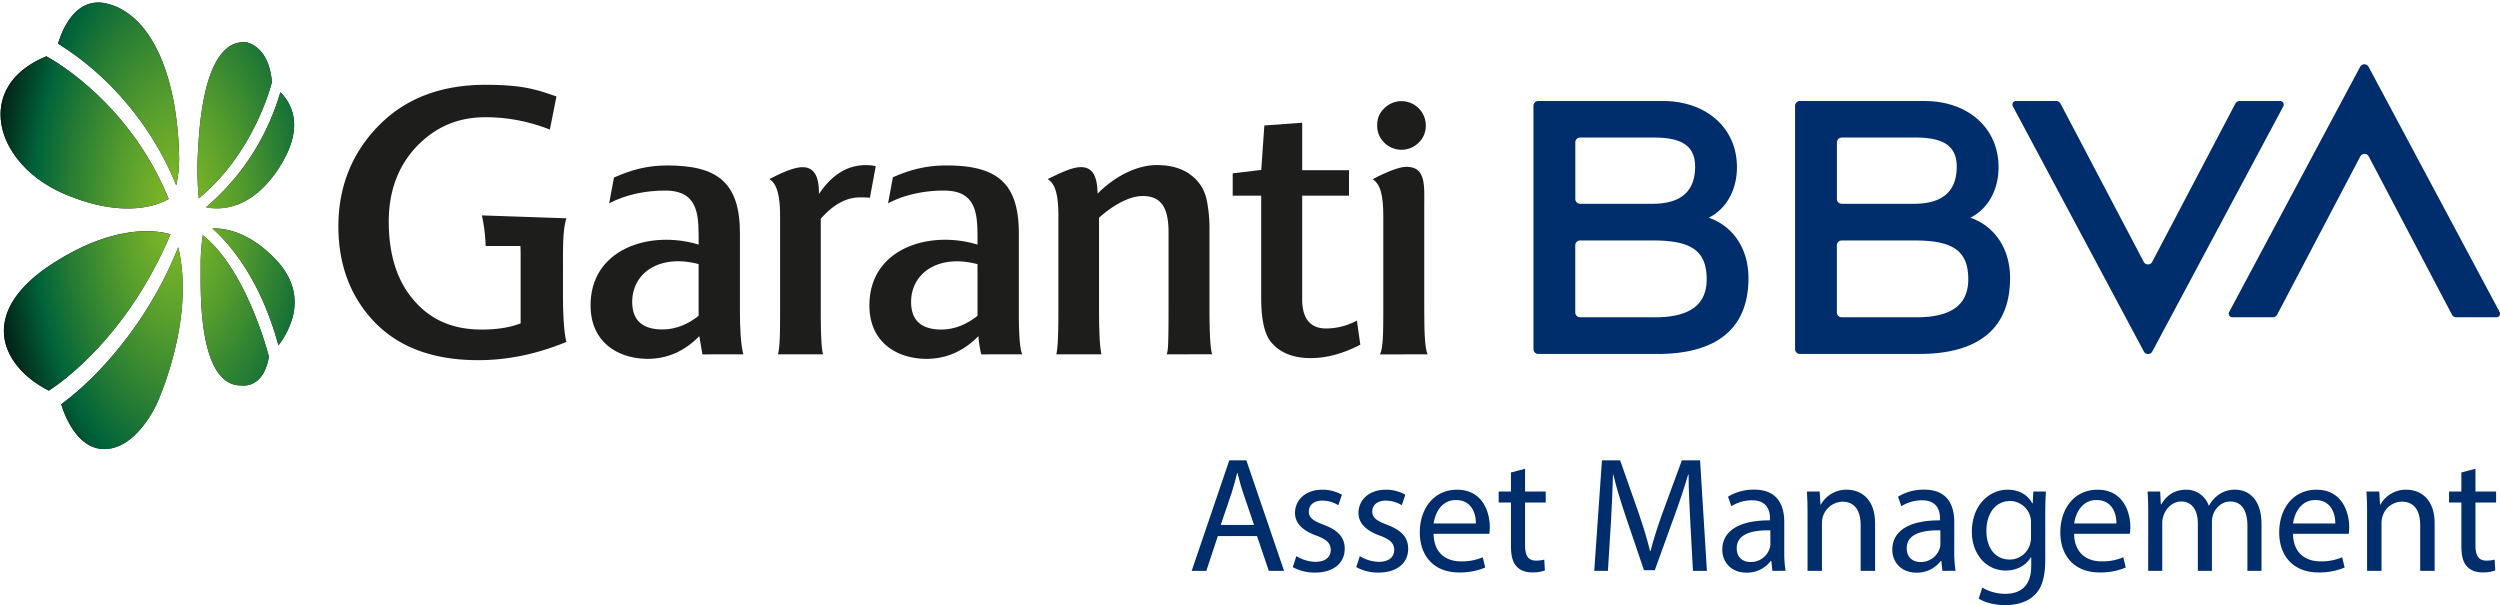
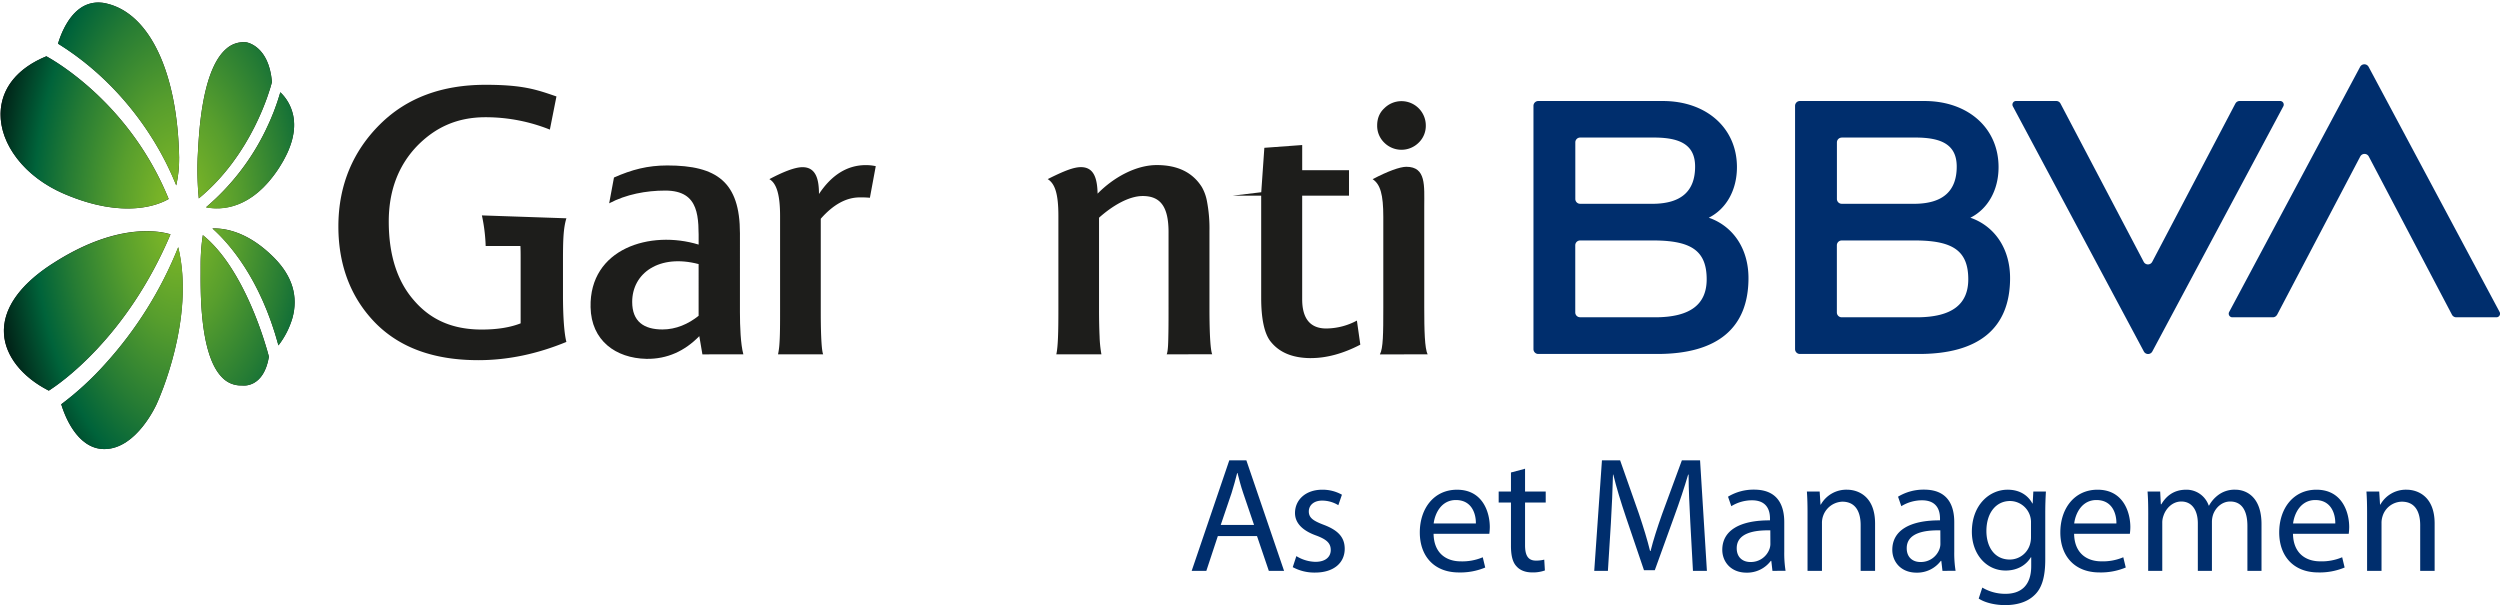
<svg xmlns="http://www.w3.org/2000/svg" viewBox="0 0 1462.93 354.1">
  <defs>
    <style>.cls-1{fill:none;}.cls-2{fill:#002e6d;}.cls-3{fill:#1d1d1b;}.cls-4{clip-path:url(#clip-path);}.cls-5{fill:url(#degrade_3);}</style>
    <clipPath id="clip-path" transform="translate(0.34 1.49)">
      <path class="cls-1" d="M61.21,211.5A178.24,178.24,0,0,1,35.5,235.09c1.65,5.51,8.94,26.2,25.21,26.2,19.07,0,30.7-26.51,30.81-26.78a.45.45,0,0,1,0-.1h0a.16.16,0,0,1,0,.06l.07-.12,0,.06c.93-2,22.5-49.72,12.38-91.31A227.19,227.19,0,0,1,61.21,211.5m55.85-57.19v3.52c-.06,13.34-.24,48.75,12.61,61.57A15.14,15.14,0,0,0,141,224.07a.83.83,0,0,1,.25,0h.11c.51.08,12.54,1.64,15.66-16.83-1.56-6-14-51.26-38.66-71.13a113.89,113.89,0,0,0-1.28,18.17M29.77,153.2C10.69,165.65,1.07,179.74,2,194c.81,12.82,10.6,25.16,26.21,33.1,6.14-3.89,45.42-30.56,71.21-91.44a48.51,48.51,0,0,0-13.9-1.81c-12.3,0-31.42,3.56-55.71,19.39m94.18-21c9.14,8.11,27.94,28.77,38.62,68.42a48.49,48.49,0,0,0,8.18-16c3.52-12.69-.07-24.54-10.67-35.24-14.3-14.43-27.29-17.21-35.17-17.21h-1m31.26-57.62a138.36,138.36,0,0,1-35,45.29c8.51,1.69,26.66,1.59,42.67-23,7.49-11.52,10.27-22,8.28-31.09A26,26,0,0,0,163.7,52.5a132.32,132.32,0,0,1-8.49,22M0,65C-.12,73.8,3.19,82.87,9.59,91.2c6.7,8.72,16.3,15.91,27.76,20.81,35.81,15.28,56,5.88,61,2.94C76,60,33.21,35,26.81,31.45,9.74,38.45.21,50.34,0,65M131.9,27.23c-14,12.36-15.79,48.14-16.48,61.61l-.13,2.47a172.62,172.62,0,0,0,.7,23.31c31-25.53,41.53-63.15,42.8-68.08C157,25.22,144.06,23.29,143.56,23.22s-.85,0-1.26,0a15.17,15.17,0,0,0-10.4,4.05M47.52,2.73C39,8.06,34.87,19.73,33.61,24.06c28.3,17.55,46.16,40.71,56.18,57.09a171.27,171.27,0,0,1,13,25.84,70.66,70.66,0,0,0,1.69-16C103.6,41.26,87.41,6.64,62.25.63A22.32,22.32,0,0,0,57.09,0a17.77,17.77,0,0,0-9.57,2.73" />
    </clipPath>
    <radialGradient id="degrade_3" cx="-238.36" cy="667.35" r="1.68" gradientTransform="matrix(69.7, 0.6, -0.11, -131.35, 16790.85, 87923.17)" gradientUnits="userSpaceOnUse">
      <stop offset="0" stop-color="#82ba26" />
      <stop offset="0.11" stop-color="#76b228" />
      <stop offset="0.3" stop-color="#579e2d" />
      <stop offset="0.55" stop-color="#267c34" />
      <stop offset="0.72" stop-color="#00633a" />
      <stop offset="1" stop-color="#020a0a" />
    </radialGradient>
  </defs>
  <g id="katman_2" data-name="katman 2">
    <g id="katman_1-2" data-name="katman 1">
      <path class="cls-2" d="M712.3,312.22l-6.72,20.34H697l22-64.66H729l22.06,64.66h-8.92l-6.91-20.34Zm21.2-6.52-6.33-18.61c-1.44-4.22-2.4-8.06-3.36-11.8h-.19c-1,3.83-2,7.77-3.27,11.7L714,305.7Z" transform="translate(0.34 1.49)" />
      <path class="cls-2" d="M758.25,323.93a22.16,22.16,0,0,0,11.13,3.35c6.14,0,9-3.07,9-6.9,0-4-2.4-6.24-8.64-8.54-8.34-3-12.28-7.58-12.28-13.14,0-7.49,6-13.63,16-13.63A23.25,23.25,0,0,1,784.92,288l-2.11,6.14a18.07,18.07,0,0,0-9.5-2.69c-5,0-7.77,2.88-7.77,6.34,0,3.83,2.78,5.56,8.83,7.86,8.06,3.07,12.18,7.1,12.18,14,0,8.15-6.33,13.91-17.36,13.91a26.46,26.46,0,0,1-13.05-3.17Z" transform="translate(0.34 1.49)" />
-       <path class="cls-2" d="M795.38,323.93a22.13,22.13,0,0,0,11.13,3.35c6.14,0,9-3.07,9-6.9,0-4-2.39-6.24-8.63-8.54-8.35-3-12.28-7.58-12.28-13.14,0-7.49,6-13.63,16-13.63A23.25,23.25,0,0,1,822.05,288l-2.11,6.14a18.1,18.1,0,0,0-9.5-2.69c-5,0-7.77,2.88-7.77,6.34,0,3.83,2.78,5.56,8.83,7.86,8,3.07,12.18,7.1,12.18,14,0,8.15-6.33,13.91-17.37,13.91a26.44,26.44,0,0,1-13-3.17Z" transform="translate(0.34 1.49)" />
      <path class="cls-2" d="M838.55,310.88C838.74,322.29,846,327,854.47,327a30.61,30.61,0,0,0,12.86-2.39l1.44,6a37.65,37.65,0,0,1-15.45,2.88c-14.29,0-22.83-9.4-22.83-23.41s8.25-25,21.78-25c15.16,0,19.18,13.34,19.18,21.88a33.42,33.42,0,0,1-.28,3.93Zm24.75-6.05c.1-5.37-2.21-13.71-11.7-13.71-8.54,0-12.28,7.86-13,13.71Z" transform="translate(0.34 1.49)" />
      <path class="cls-2" d="M892.08,272.79v13.34h12.09v6.43H892.08v25c0,5.76,1.63,9,6.33,9a19.26,19.26,0,0,0,4.9-.57l.38,6.33a20.69,20.69,0,0,1-7.48,1.15c-3.94,0-7.1-1.25-9.12-3.55-2.39-2.49-3.26-6.62-3.26-12.09V292.56h-7.19v-6.43h7.19V275Z" transform="translate(0.34 1.49)" />
      <path class="cls-2" d="M988.78,304.16c-.48-9-1-19.85-1-27.91h-.28c-2.21,7.58-4.9,15.63-8.16,24.56L968,332.18h-6.33l-10.46-30.8c-3.07-9.11-5.66-17.46-7.48-25.13h-.2c-.19,8.06-.67,18.9-1.24,28.58l-1.73,27.73h-8l4.51-64.66h10.64l11,31.27c2.68,8,4.89,15.07,6.52,21.78h.29c1.63-6.52,3.93-13.62,6.81-21.78l11.51-31.27h10.65l4,64.66h-8.16Z" transform="translate(0.34 1.49)" />
      <path class="cls-2" d="M1036.85,332.56l-.67-5.85h-.29a17.31,17.31,0,0,1-14.2,6.9c-9.4,0-14.2-6.62-14.2-13.33,0-11.22,10-17.36,27.92-17.27v-1c0-3.83-1.06-10.74-10.55-10.74a23.13,23.13,0,0,0-12.09,3.45l-1.92-5.56a28.77,28.77,0,0,1,15.25-4.13c14.2,0,17.66,9.69,17.66,19v17.36a66.05,66.05,0,0,0,.76,11.13Zm-1.25-23.7c-9.21-.19-19.66,1.44-19.66,10.46,0,5.47,3.64,8.06,8,8.06a11.55,11.55,0,0,0,11.22-7.77,8.77,8.77,0,0,0,.48-2.69Z" transform="translate(0.34 1.49)" />
      <path class="cls-2" d="M1057.38,298.7c0-4.8-.1-8.73-.38-12.57h7.48l.48,7.67h.19a17.08,17.08,0,0,1,15.35-8.73c6.43,0,16.4,3.84,16.4,19.76v27.73h-8.44V305.79c0-7.48-2.78-13.71-10.74-13.71a12.39,12.39,0,0,0-11.9,12.56v27.92h-8.44Z" transform="translate(0.34 1.49)" />
      <path class="cls-2" d="M1136.34,332.56l-.68-5.85h-.28a17.31,17.31,0,0,1-14.2,6.9c-9.4,0-14.2-6.62-14.2-13.33,0-11.22,10-17.36,27.92-17.27v-1c0-3.83-1.06-10.74-10.56-10.74a23.12,23.12,0,0,0-12.08,3.45l-1.92-5.56a28.77,28.77,0,0,1,15.25-4.13c14.2,0,17.65,9.69,17.65,19v17.36a65,65,0,0,0,.77,11.13Zm-1.25-23.7c-9.21-.19-19.67,1.44-19.67,10.46,0,5.47,3.65,8.06,8,8.06a11.56,11.56,0,0,0,11.23-7.77,8.77,8.77,0,0,0,.48-2.69Z" transform="translate(0.34 1.49)" />
      <path class="cls-2" d="M1196.87,286.13c-.19,3.36-.38,7.1-.38,12.76v26.95c0,10.65-2.11,17.18-6.62,21.2-4.51,4.23-11,5.57-16.89,5.57-5.56,0-11.7-1.34-15.44-3.84l2.11-6.43a26.15,26.15,0,0,0,13.62,3.65c8.63,0,15-4.51,15-16.21V324.6h-.2c-2.59,4.31-7.57,7.77-14.77,7.77-11.51,0-19.76-9.79-19.76-22.64,0-15.74,10.26-24.66,20.91-24.66,8.06,0,12.47,4.22,14.49,8.06h.19l.38-7Zm-8.73,18.32a12.35,12.35,0,0,0-12.28-12.76c-8.06,0-13.81,6.81-13.81,17.56,0,9.11,4.6,16.69,13.71,16.69a12.34,12.34,0,0,0,11.71-8.63,14.68,14.68,0,0,0,.67-4.51Z" transform="translate(0.34 1.49)" />
      <path class="cls-2" d="M1213.37,310.88c.19,11.41,7.49,16.11,15.93,16.11a30.56,30.56,0,0,0,12.85-2.39l1.44,6a37.63,37.63,0,0,1-15.44,2.88c-14.3,0-22.84-9.4-22.84-23.41s8.25-25,21.78-25c15.16,0,19.19,13.34,19.19,21.88a31,31,0,0,1-.29,3.93Zm24.75-6.05c.1-5.37-2.2-13.71-11.7-13.71-8.54,0-12.28,7.86-13,13.71Z" transform="translate(0.34 1.49)" />
      <path class="cls-2" d="M1256.74,298.7c0-4.8-.1-8.73-.39-12.57h7.39l.38,7.48h.29c2.59-4.41,6.91-8.54,14.58-8.54a13.74,13.74,0,0,1,13.15,9.31h.19a19.16,19.16,0,0,1,5.18-6.05,15.84,15.84,0,0,1,10.26-3.26c6.14,0,15.26,4,15.26,20.15v27.34h-8.25V306.27c0-8.92-3.27-14.29-10.08-14.29-4.79,0-8.54,3.55-10,7.68a13.66,13.66,0,0,0-.68,4.22v28.68h-8.25V304.74c0-7.39-3.26-12.76-9.69-12.76-5.27,0-9.11,4.22-10.45,8.44a11.66,11.66,0,0,0-.67,4.13v28h-8.25Z" transform="translate(0.34 1.49)" />
      <path class="cls-2" d="M1341.45,310.88c.19,11.41,7.48,16.11,15.92,16.11a30.61,30.61,0,0,0,12.86-2.39l1.44,6a37.69,37.69,0,0,1-15.45,2.88c-14.29,0-22.83-9.4-22.83-23.41s8.25-25,21.78-25c15.16,0,19.18,13.34,19.18,21.88a33.42,33.42,0,0,1-.28,3.93Zm24.75-6.05c.1-5.37-2.21-13.71-11.7-13.71-8.54,0-12.28,7.86-13,13.71Z" transform="translate(0.34 1.49)" />
      <path class="cls-2" d="M1384.81,298.7c0-4.8-.09-8.73-.38-12.57h7.48l.48,7.67h.19a17.1,17.1,0,0,1,15.35-8.73c6.43,0,16.41,3.84,16.41,19.76v27.73h-8.45V305.79c0-7.48-2.78-13.71-10.74-13.71a12,12,0,0,0-11.32,8.63,12.24,12.24,0,0,0-.57,3.93v27.92h-8.45Z" transform="translate(0.34 1.49)" />
-       <path class="cls-2" d="M1448.23,272.79v13.34h12.08v6.43h-12.08v25c0,5.76,1.63,9,6.33,9a19.16,19.16,0,0,0,4.89-.57l.38,6.33a20.69,20.69,0,0,1-7.48,1.15c-3.93,0-7.1-1.25-9.11-3.55-2.4-2.49-3.26-6.62-3.26-12.09V292.56h-7.2v-6.43h7.2V275Z" transform="translate(0.34 1.49)" />
      <path class="cls-3" d="M170.75,184.6a48.55,48.55,0,0,1-8.18,16c-10.68-39.66-29.48-60.32-38.62-68.43,7.75-.22,21.23,2.16,36.13,17.2,10.6,10.7,14.19,22.55,10.67,35.24m-52.41-48.46a113.89,113.89,0,0,0-1.28,18.17v3.52c-.06,13.34-.24,48.75,12.62,61.57A15.1,15.1,0,0,0,141,224.07a.83.83,0,0,1,.25,0h.11c.51.08,12.54,1.64,15.66-16.83-1.56-6-14-51.26-38.66-71.13m-19-.52c-6.53-2-31.83-7.05-69.61,17.58C10.69,165.65,1.08,179.74,2,194c.81,12.82,10.59,25.16,26.22,33.1,6.13-3.89,45.41-30.56,71.2-91.44m-7.84,98.84.08-.12-.05.06a.16.16,0,0,1,0,.06M104,143.09A227.32,227.32,0,0,1,61.21,211.5,178.24,178.24,0,0,1,35.5,235.09c1.65,5.52,8.94,26.2,25.21,26.2,19.07,0,30.7-26.51,30.81-26.78l0-.1h0c.93-2,22.5-49.72,12.38-91.31m67.23-77.4A26,26,0,0,0,163.7,52.5a133.24,133.24,0,0,1-8.49,22,138.36,138.36,0,0,1-35,45.29c8.52,1.69,26.66,1.59,42.67-23,7.49-11.52,10.27-22,8.28-31.09M143.56,23.22a15.24,15.24,0,0,0-11.66,4c-14,12.36-15.79,48.14-16.48,61.61l-.13,2.47a174.22,174.22,0,0,0,.7,23.31c31-25.53,41.53-63.15,42.8-68.08C157,25.22,144.06,23.29,143.56,23.22M104.5,91C103.6,41.26,87.41,6.64,62.25.63a18.71,18.71,0,0,0-14.73,2.1C39,8.06,34.87,19.74,33.61,24.06c28.3,17.55,46.16,40.71,56.18,57.09a171.27,171.27,0,0,1,13,25.84,70.66,70.66,0,0,0,1.69-16M26.81,31.45C9.74,38.45.22,50.34,0,65-.12,73.8,3.19,82.87,9.59,91.2c6.7,8.72,16.3,15.91,27.77,20.81,35.8,15.28,56,5.88,61,2.94C76,60,33.21,35,26.81,31.45" transform="translate(0.34 1.49)" />
      <path class="cls-2" d="M1153.9,126.35l-1.24-.43c10.15-5.07,16.5-16.06,16.5-29.6,0-23-18-38.7-43.35-38.7H1052.9a2.83,2.83,0,0,0-2.82,2.82V202.82a2.82,2.82,0,0,0,2.82,2.82h69.71c34.89,0,53.29-15,53.29-44.4,0-16.71-8.46-29.61-22-34.89M1077.39,79h43.23c15.57,0,24.06,4.43,24.06,17,0,14.31-8.09,21.47-24.06,21.76h-43.23a2.82,2.82,0,0,1-2.82-2.82V81.84a2.81,2.81,0,0,1,2.82-2.81m43.82,105.15h-43.85a2.82,2.82,0,0,1-2.82-2.82V142.05a2.82,2.82,0,0,1,2.82-2.82h44.25c20.9.28,29.83,6.15,29.83,22.7,0,14.36-9.13,22.25-30.23,22.25" transform="translate(0.34 1.49)" />
      <path class="cls-2" d="M1307.73,59.13l-48.64,92.58a2.81,2.81,0,0,1-5,0l-48.68-92.59a2.82,2.82,0,0,0-2.49-1.51h-23.53a2.12,2.12,0,0,0-1.86,3.12l76.63,143.41a2.81,2.81,0,0,0,5,0l76.63-143.41a2.12,2.12,0,0,0-1.86-3.12h-23.69a2.83,2.83,0,0,0-2.49,1.51" transform="translate(0.34 1.49)" />
      <path class="cls-2" d="M1000.83,126.35l-1.25-.43c10.15-5.07,16.49-16.06,16.49-29.6,0-23-18-38.7-43.34-38.7H899.82A2.82,2.82,0,0,0,897,60.44V202.82a2.82,2.82,0,0,0,2.82,2.82h69.71c34.89,0,53.29-15,53.29-44.4,0-16.71-8.46-29.61-22-34.89M924.31,79h43.23c15.57,0,24.05,4.43,24.05,17,0,14.31-8.08,21.47-24.05,21.76H924.31a2.82,2.82,0,0,1-2.82-2.82V81.84A2.82,2.82,0,0,1,924.31,79m43.82,105.15H924.27a2.81,2.81,0,0,1-2.81-2.82V142.05a2.81,2.81,0,0,1,2.81-2.82h44.26c20.9.28,29.83,6.15,29.83,22.7,0,14.36-9.13,22.25-30.23,22.25" transform="translate(0.34 1.49)" />
      <path class="cls-2" d="M1332.17,182.68l48.64-92.59a2.82,2.82,0,0,1,5,0l48.68,92.59a2.82,2.82,0,0,0,2.49,1.5h23.52a2.11,2.11,0,0,0,1.86-3.11L1385.72,37.65a2.82,2.82,0,0,0-5,0l-76.62,143.42a2.11,2.11,0,0,0,1.86,3.11h23.69a2.83,2.83,0,0,0,2.49-1.5" transform="translate(0.34 1.49)" />
      <path class="cls-3" d="M834,71.94A14.23,14.23,0,0,0,809.7,61.88,12.54,12.54,0,0,0,806,68.06a15.57,15.57,0,0,0-.46,3.88A13.71,13.71,0,0,0,809.7,82a14.28,14.28,0,0,0,20.13,0A13.66,13.66,0,0,0,834,71.94" transform="translate(0.34 1.49)" />
      <path class="cls-3" d="M835.09,205.85c-1.75-3.37-2-14.09-2-27.58v-58.8c0-12.28,1.2-23.36-10.47-23.36-3.78,0-11.09,2.69-19.72,7.25,4.5,3,6.23,9,6.23,22v53.16c0,15.32-.07,23.8-2,27.38Z" transform="translate(0.34 1.49)" />
-       <path class="cls-3" d="M766.9,208.07c-11.08,0-18.93-3.43-24-10.08-3.42-4.62-5.23-13.09-5.23-25.16V113H721V99.94l16.71-2,1.81-26,22.15-1.62V98.12h27.39V113H761.66v60.61c0,11.48,4.83,17.12,14.1,17.12a38.35,38.35,0,0,0,17.92-4.63l2,14.1c-10.06,5.23-19.74,7.85-28.79,7.85" transform="translate(0.34 1.49)" />
+       <path class="cls-3" d="M766.9,208.07c-11.08,0-18.93-3.43-24-10.08-3.42-4.62-5.23-13.09-5.23-25.16V113H721l16.71-2,1.81-26,22.15-1.62V98.12h27.39V113H761.66v60.61c0,11.48,4.83,17.12,14.1,17.12a38.35,38.35,0,0,0,17.92-4.63l2,14.1c-10.06,5.23-19.74,7.85-28.79,7.85" transform="translate(0.34 1.49)" />
      <path class="cls-3" d="M408.47,183.3c-6,4.83-13.29,8-21.14,8-10.88,0-17.73-4.63-17.73-16.11,0-16.91,15.91-28.19,38.87-22.15Zm26.18,22.55c-1.61-6-2-16.31-2-24.76V135c0-30-13.5-39.67-42.5-39.67-11.48,0-20.74,2.42-31.21,7.06l-2.81,15.1c9.87-5.24,21.54-7.46,32.82-7.46,20.54,0,19.53,16.11,19.53,31.61-28.19-8.65-64,2.23-63.23,36.66.4,19.52,14.7,29.8,32.62,30.2,12.28.2,22.55-4.63,31-13.29l1.82,10.67Z" transform="translate(0.34 1.49)" />
      <path class="cls-3" d="M682.39,205.85c.86-2.17.89-7.26,1-13.06.07-4.47.07-9.83.07-16.14V134.37c0-14.49-4.43-21.15-15.11-21.15-8.25,0-17.92,5.84-25.57,12.69v53.15c0,6.1.1,11.72.33,16.37a69.57,69.57,0,0,0,1.07,10.42H617.79c1-4.43,1.21-13.28,1.21-26v-55c0-13.48-2.18-18.93-6.24-21.54,9.38-4.71,15.14-7,19.42-7,7.8,0,9.56,6.87,9.77,15.51,9.27-9.46,22.35-16.72,34.63-16.72,12.09,0,20.95,4.23,26.38,12.89a26.14,26.14,0,0,1,2.88,7.75,84.29,84.29,0,0,1,1.56,18v44.9c0,17.77.76,25.2,1.61,27.18Z" transform="translate(0.34 1.49)" />
      <path class="cls-3" d="M508.7,114.24a52.44,52.44,0,0,0-6-.21c-7.65,0-15.3,4-22.75,12.49v54.16c0,15.91.62,23.34,1.4,25.17H454.94a42.53,42.53,0,0,0,.82-6.09c.38-5.12.38-11.73.38-18.88v-56c0-12.28-2-19.07-6.27-21.54,7.56-4,14.75-7,19.39-7,8.06,0,9.64,7.45,9.64,15.71,7.45-11.28,16.71-16.92,27.38-16.92a27,27,0,0,1,5.85.61Z" transform="translate(0.34 1.49)" />
-       <path class="cls-3" d="M597.85,205.85c-1.79-3.93-2-16.31-2-24.76V135c0-30-13.37-39.67-42.37-39.67-11.47,0-20.86,2.3-31.33,6.93l-2.82,15.23a59.45,59.45,0,0,1,11.8-4.68,77.94,77.94,0,0,1,21-2.78c20.54,0,19.53,16.11,19.53,31.61-28.2-8.65-64,2.23-63.23,36.65.4,19.54,14.7,29.8,32.62,30.21,12.28.2,22.67-4.63,31.13-13.29a67.28,67.28,0,0,0,1.69,10.67Zm-26.18-22.56c-6,4.84-13.29,8.06-21.14,8.06-10.88,0-17.72-4.63-17.72-16.11,0-16.91,15.9-28.19,38.86-22.15Z" transform="translate(0.34 1.49)" />
      <path class="cls-3" d="M321.44,74.36a101.09,101.09,0,0,0-37.66-7.25c-16.51,0-29.44,5.84-40.32,17.11-10.87,11.49-16.31,26.19-16.31,43.91,0,19.33,4.83,34.83,14.7,46.1,9.67,11.29,22.4,17.12,39.72,17.12,9.06,0,16.51-1.21,22.75-3.62v-38c0-2.62,0-5-.13-7.26H283.86a98.92,98.92,0,0,0-2.21-17.91l49.45,1.69c-1.81,5.84-2,13-2,25.28V171c0,13.7.8,23,2,27.59-17.12,7.05-34.23,10.68-51.55,10.68-25.58,0-45.31-7.06-59.6-21.15-14.1-14.09-22.28-33-22.28-57.13,0-24.37,8.79-44.35,24.49-59.86q23.26-23,61.62-23c21.93,0,29.82,2.8,41.5,6.82l-3.84,19.35" transform="translate(0.34 1.49)" />
      <g class="cls-4">
        <polygon class="cls-5" points="0 0 174.61 1.49 174.82 264.27 0.21 262.78 0 0" />
      </g>
    </g>
  </g>
</svg>